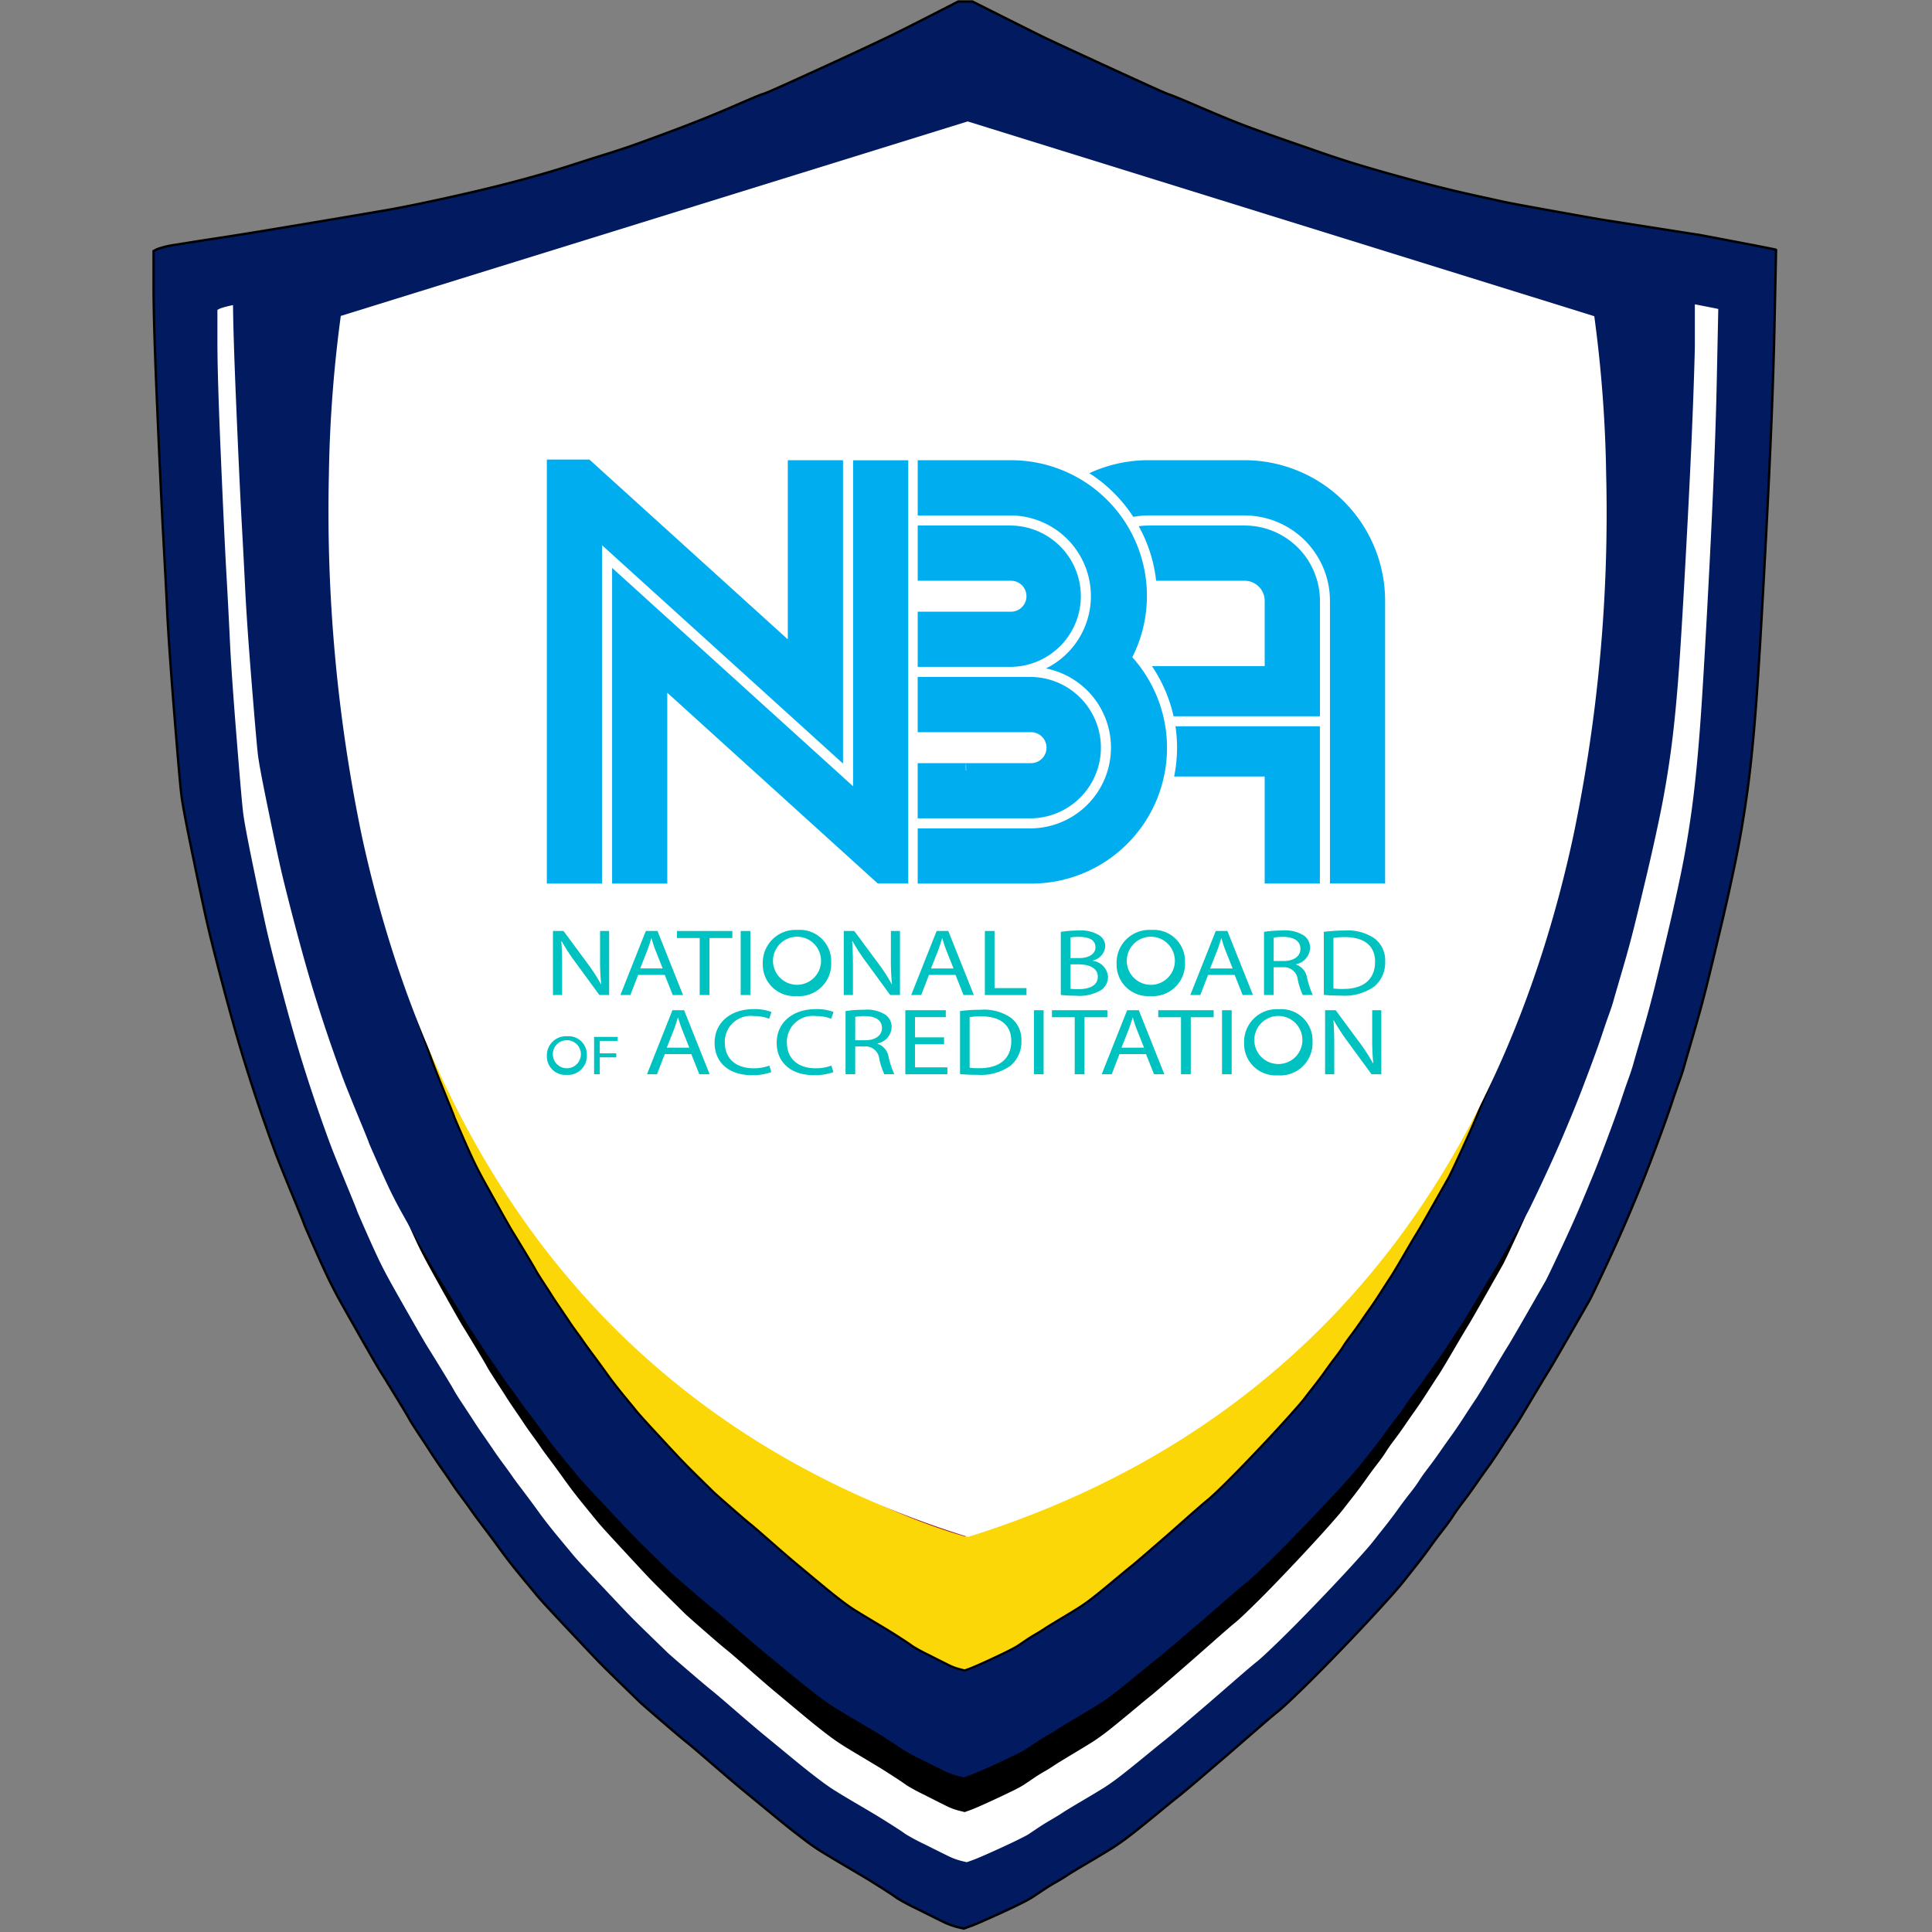
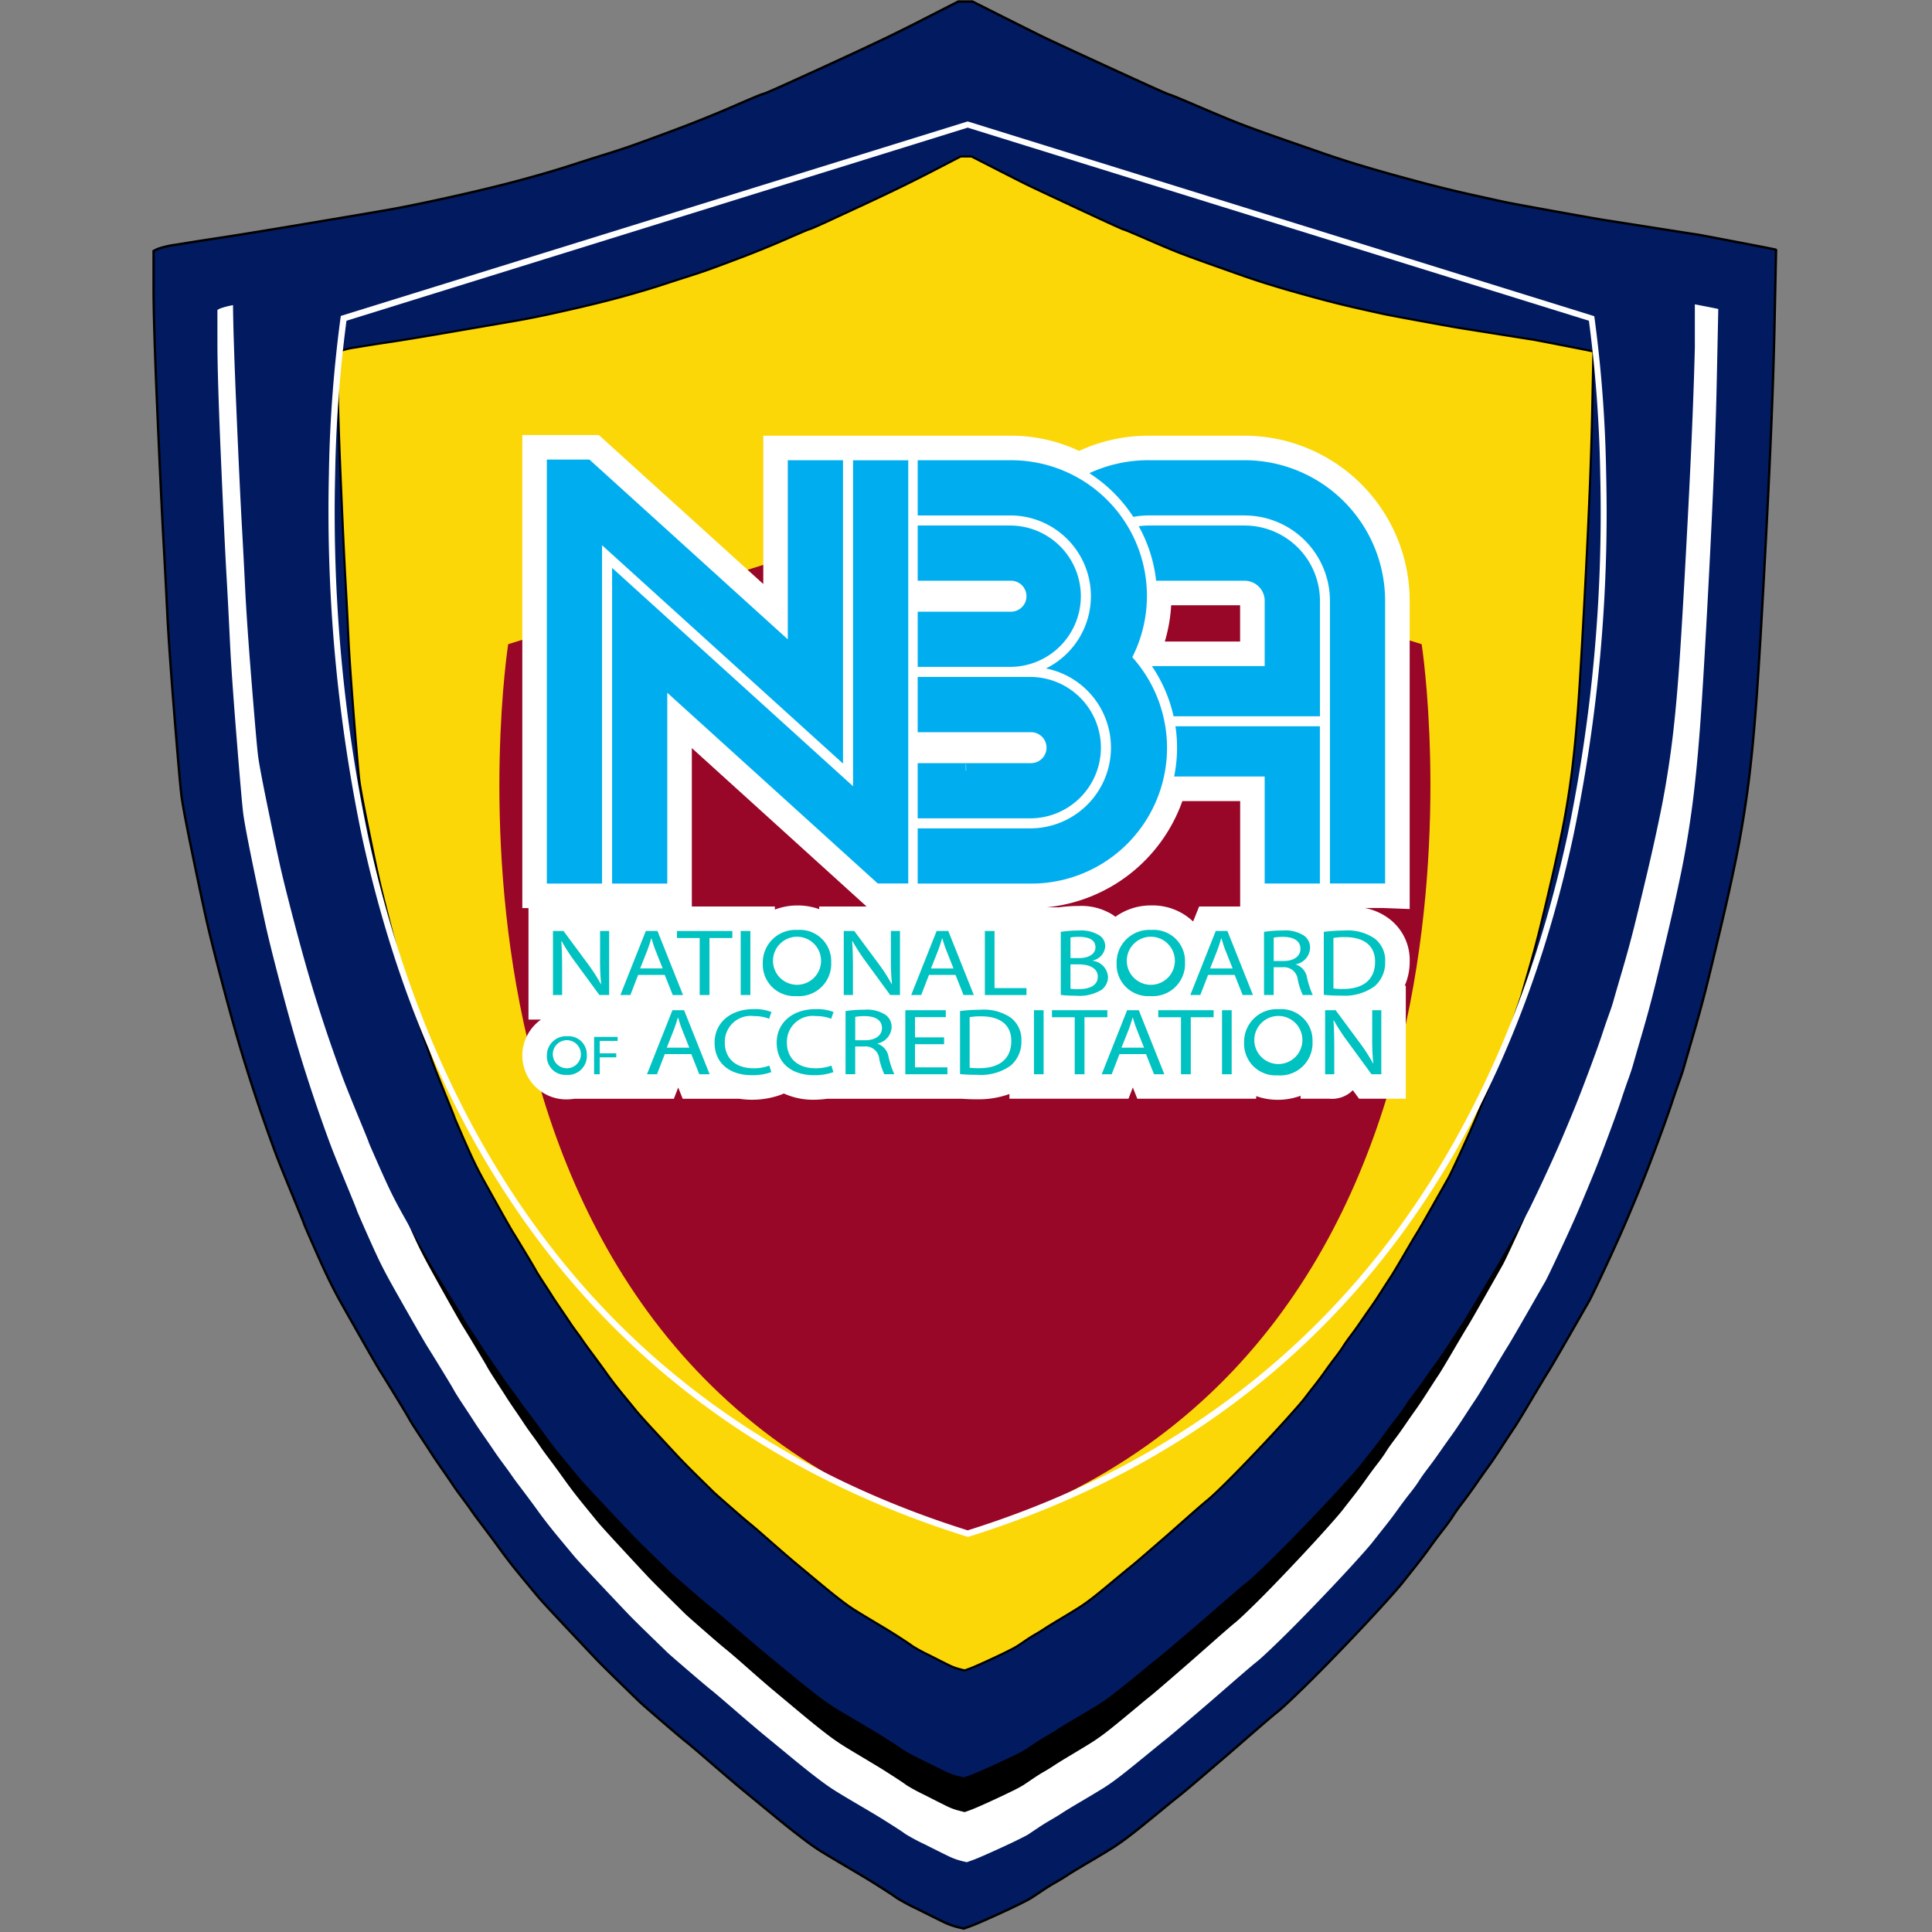
<svg xmlns="http://www.w3.org/2000/svg" xmlns:xlink="http://www.w3.org/1999/xlink" width="180" height="180" viewBox="0 0 180 180">
  <rect x="0" y="0" width="180" height="180" fill="#808080" stroke="none" />
  <defs>
    <clipPath id="clip-path">
      <rect id="Rectangle_391" data-name="Rectangle 391" width="180" height="180" transform="translate(98 4942)" fill="#fff" />
    </clipPath>
    <clipPath id="clip-path-2">
      <path id="Path_268" data-name="Path 268" d="M44.626,30.409h151.6v180H44.626Zm0,0" fill="#021a60" />
    </clipPath>
    <clipPath id="clip-path-3">
      <path id="Path_274" data-name="Path 274" d="M52.134,34.043h136.2V196.236H52.134Zm0,0" fill="#021a60" />
    </clipPath>
    <clipPath id="clip-path-4">
      <path id="Path_278" data-name="Path 278" d="M76.364,77.005h87.914v96.715H76.364Zm0,0" />
    </clipPath>
    <clipPath id="clip-path-5">
-       <path id="Path_280" data-name="Path 280" d="M76.364,76.983h87.914v96.738H76.364Zm0,0" />
-     </clipPath>
+       </clipPath>
    <clipPath id="clip-path-6">
      <path id="Path_283" data-name="Path 283" d="M60.962,41.721H180.321V173.593H60.962Zm0,0" />
    </clipPath>
    <linearGradient id="linear-gradient" x1="-39.532" y1="-24.74" x2="-38.532" y2="-24.74" gradientUnits="objectBoundingBox">
      <stop offset="0" stop-color="#00c2c0" />
      <stop offset="1" stop-color="#00aeef" />
    </linearGradient>
    <linearGradient id="linear-gradient-2" x1="-39.529" y1="-24.698" x2="-38.529" y2="-24.698" xlink:href="#linear-gradient" />
    <linearGradient id="linear-gradient-3" x1="-64.618" y1="-55.514" x2="-63.618" y2="-55.514" xlink:href="#linear-gradient" />
    <linearGradient id="linear-gradient-4" x1="-80.328" y1="-67.472" x2="-79.328" y2="-67.472" xlink:href="#linear-gradient" />
    <linearGradient id="linear-gradient-5" x1="-39.576" y1="-24.74" x2="-38.576" y2="-24.74" xlink:href="#linear-gradient" />
    <linearGradient id="linear-gradient-6" x1="-71.761" y1="-75.073" x2="-70.761" y2="-75.073" xlink:href="#linear-gradient" />
    <linearGradient id="linear-gradient-7" x1="-63.895" y1="-75.073" x2="-62.895" y2="-75.073" xlink:href="#linear-gradient" />
    <linearGradient id="linear-gradient-8" x1="-46.957" y1="-24.739" x2="-45.957" y2="-24.739" xlink:href="#linear-gradient" />
  </defs>
  <g id="nba-icon" transform="translate(-142 -4804)">
    <g id="Group_5682" data-name="Group 5682" transform="translate(44 -138)" clip-path="url(#clip-path)">
      <g id="Group_5681" data-name="Group 5681">
        <g id="Black_Red_Modern_Football_Logo" data-name="Black Red Modern Football Logo" transform="translate(67.571 4911.592)">
          <path id="Path_265" data-name="Path 265" d="M86.822,13.043h.612l2.637,1.324q2.639,1.327,3.484,1.74t5.77,2.675q4.922,2.264,5.086,2.286t2.615,1.073q2.448,1.053,3.768,1.554t3.812,1.374q2.5.869,3.156,1.1t1.65.549q.988.32,2.541.777t3.955,1.1q2.4.639,4.663,1.143c1.506.336,2.482.549,2.92.642s1.838.348,4.191.777,3.831.684,4.427.777,2.058.318,4.379.684,3.5.549,3.532.549,1.162.213,3.392.642,3.351.647,3.366.662l.025.022-.143,6.813q-.138,6.813-.7,17.6t-.895,15.09q-.331,4.3-.754,7.359t-.99,5.808q-.565,2.741-1.224,5.532t-1.178,4.891q-.515,2.106-1.223,4.527t-.847,2.925q-.143.5-.424,1.281c-.191.519-.408,1.158-.66,1.92s-.643,1.86-1.178,3.291-.973,2.576-1.318,3.429-.769,1.875-1.271,3.066-1.148,2.619-1.932,4.3-1.256,2.652-1.412,2.928-.73,1.271-1.72,2.992-1.584,2.745-1.789,3.064-.689,1.127-1.459,2.424-1.273,2.119-1.506,2.469-.6.9-1.086,1.648-.877,1.326-1.176,1.737-.644.9-1.038,1.464-.766,1.08-1.127,1.553-.644.868-.85,1.189-.5.732-.895,1.233-.767,1.008-1.128,1.509-.754,1.023-1.178,1.557-.785.99-1.083,1.371-.935,1.105-1.908,2.171-2.12,2.285-3.439,3.656-2.479,2.548-3.484,3.523-1.672,1.592-2,1.852-1.1.913-2.308,1.966-1.945,1.692-2.214,1.92-.925.791-1.978,1.692-1.742,1.48-2.073,1.738-.7.564-1.131.914-1.01.83-1.765,1.439-1.326,1.06-1.72,1.349-.77.549-1.131.776-1.02.627-1.978,1.191-1.584.945-1.883,1.143-.637.4-1.013.617-.77.457-1.178.732-.707.471-.895.594a13.643,13.643,0,0,1-1.223.639q-.944.459-2.261,1.054t-1.837.776l-.516.183-.567-.137a6.156,6.156,0,0,1-1.223-.457q-.662-.319-2.213-1.1a17.637,17.637,0,0,1-1.79-.96q-.237-.184-1.2-.8t-1.461-.916q-.492-.3-1.93-1.143t-1.978-1.188c-.361-.232-.737-.49-1.131-.777s-.84-.634-1.341-1.031-1.171-.937-2-1.621-1.554-1.281-2.166-1.785-1.506-1.263-2.685-2.287-1.93-1.66-2.261-1.92-1.05-.867-2.166-1.828-1.735-1.5-1.86-1.624l-1.672-1.622q-1.482-1.441-2.073-2.058t-2.589-2.744q-2-2.124-2.4-2.6c-.268-.321-.659-.791-1.178-1.418s-.925-1.128-1.223-1.509-.6-.777-.895-1.188-.612-.838-.942-1.281-.627-.838-.895-1.189-.494-.662-.682-.937-.449-.631-.777-1.072-.612-.84-.847-1.191-.551-.807-.942-1.371-.692-1.005-.895-1.326-.534-.822-.99-1.509-.752-1.158-.895-1.416-.534-.914-1.176-1.965-1.068-1.74-1.271-2.058-.714-1.2-1.532-2.629-1.429-2.515-1.837-3.246-.769-1.419-1.083-2.058-.752-1.6-1.318-2.88-.847-1.935-.847-1.965-.283-.732-.847-2.1-1.005-2.454-1.319-3.249-.754-1.995-1.318-3.612-1.131-3.336-1.7-5.166-1.193-4.053-1.882-6.675S21.5,93.191,21.22,91.913s-.674-3.141-1.176-5.58-.8-4.038-.895-4.8-.3-3.093-.612-7-.519-6.843-.614-8.824-.2-4.083-.328-6.309-.3-5.868-.519-10.926-.328-8.643-.328-10.746V34.578l.306-.16a7.654,7.654,0,0,1,1.672-.389q1.365-.229,3.767-.594t7.3-1.191q4.9-.823,7.016-1.188t5.6-1.143q3.485-.778,6.026-1.464t4.382-1.278q1.835-.594,2.873-.915t1.978-.642q.94-.32,3.767-1.371t5.3-2.126q2.474-1.075,2.637-1.1t2.379-1.028q2.215-1.008,4-1.83t3.532-1.644q1.741-.823,4.331-2.151l2.592-1.326h.612Zm0,0" transform="translate(33.758 23.895)" fill="#fff" stroke="#000" stroke-width="0.22" fill-rule="evenodd" />
          <path id="Path_266" data-name="Path 266" d="M84.451,14.595h.612L87.7,15.921q2.64,1.327,3.487,1.737t5.768,2.675q4.922,2.264,5.086,2.286t2.614,1.075q2.448,1.053,3.768,1.554t3.813,1.371l3.156,1.1q.662.229,1.649.549t2.542.777q1.556.459,3.955,1.1t4.663,1.143q2.262.5,2.92.639t4.191.777q3.535.639,4.427.777t4.379.687q3.486.549,3.532.549t3.391.639q3.343.639,3.367.664l.025.022-.143,6.813q-.14,6.809-.7,17.6t-.895,15.088q-.331,4.3-.754,7.362t-.988,5.805q-.568,2.745-1.226,5.532t-1.178,4.893q-.515,2.1-1.223,4.527t-.847,2.925q-.143.5-.424,1.281t-.66,1.92q-.375,1.144-1.178,3.292t-1.318,3.429q-.519,1.281-1.271,3.063t-1.933,4.3q-1.176,2.516-1.411,2.925t-1.72,3q-1.48,2.583-1.789,3.064t-1.459,2.424q-1.154,1.943-1.507,2.469t-1.082,1.644q-.733,1.121-1.178,1.738c-.3.413-.644.9-1.035,1.463s-.771,1.083-1.131,1.554-.644.869-.847,1.191-.5.729-.895,1.233-.769,1.006-1.131,1.509-.755,1.02-1.179,1.554-.784.99-1.082,1.371-.935,1.105-1.908,2.173-2.117,2.285-3.437,3.656-2.481,2.544-3.486,3.523-1.672,1.592-2,1.85-1.1.914-2.309,1.967-1.945,1.69-2.213,1.921l-1.978,1.692q-1.575,1.347-2.073,1.738t-1.128.912c-.426.35-1.013.832-1.767,1.441s-1.326,1.06-1.72,1.348-.769.549-1.13.777-1.02.625-1.978,1.189-1.584.945-1.882,1.143-.637.406-1.013.619-.77.457-1.178.729-.707.474-.895.6-.6.334-1.223.639-1.381.654-2.261,1.05-1.491.656-1.837.779l-.516.183-.567-.138a6.042,6.042,0,0,1-1.223-.459q-.662-.319-2.213-1.094a18.172,18.172,0,0,1-1.79-.96c-.158-.123-.556-.389-1.2-.8s-1.131-.715-1.461-.912-.973-.578-1.93-1.143-1.617-.96-1.978-1.191-.737-.486-1.131-.777-.84-.631-1.341-1.027-1.171-.937-2-1.625l-2.166-1.782q-.917-.756-2.685-2.287t-2.261-1.92c-.328-.258-1.05-.87-2.166-1.83s-1.735-1.5-1.86-1.622-.682-.664-1.672-1.624-1.679-1.644-2.07-2.058-1.256-1.324-2.592-2.742-2.133-2.287-2.4-2.607l-1.178-1.416q-.775-.937-1.223-1.509t-.895-1.189c-.3-.411-.612-.84-.942-1.28s-.627-.838-.895-1.189-.494-.664-.682-.937-.449-.631-.777-1.076-.612-.836-.847-1.188-.549-.807-.943-1.371-.692-1.008-.895-1.326-.534-.822-.99-1.509-.752-1.158-.892-1.418-.534-.912-1.178-1.966-1.068-1.737-1.271-2.057-.715-1.2-1.532-2.627-1.429-2.517-1.837-3.249-.77-1.416-1.083-2.055-.752-1.6-1.319-2.88-.847-1.937-.847-1.968-.283-.732-.847-2.1-1.005-2.453-1.319-3.246-.754-2-1.318-3.611-1.131-3.337-1.7-5.167S21,101.94,20.311,99.318s-1.178-4.572-1.459-5.853-.677-3.138-1.178-5.577-.8-4.038-.895-4.8-.3-3.093-.612-7-.519-6.843-.614-8.824-.2-4.086-.328-6.309-.3-5.868-.519-10.929-.328-8.641-.328-10.744V36.129l.306-.16a7.863,7.863,0,0,1,1.672-.389q1.365-.226,3.768-.594t7.3-1.188q4.9-.823,7.016-1.188t5.6-1.143q3.486-.778,6.029-1.464t4.379-1.281q1.835-.594,2.873-.913t1.978-.642q.94-.32,3.768-1.371t5.3-2.126Q66.839,22.6,67,22.573t2.379-1.028q2.215-1.008,4-1.83t3.532-1.647q1.745-.823,4.334-2.148l2.589-1.326Zm0,0" transform="translate(33.758 23.895)" fill="#fff" stroke="#000" stroke-width="0.22" fill-rule="evenodd" />
          <g id="Group_5676" data-name="Group 5676" clip-path="url(#clip-path-2)">
            <path id="Path_267" data-name="Path 267" d="M86.612,6.654h.659l2.848,1.431q2.846,1.429,3.76,1.875t6.227,2.888q5.313,2.44,5.49,2.467t2.822,1.161q2.643,1.135,4.066,1.677t4.115,1.481q2.7.936,3.407,1.183c.473.165,1.068.363,1.779.594s1.625.509,2.745.837,2.539.724,4.268,1.186,3.4.872,5.031,1.233,2.677.592,3.152.692,1.982.379,4.525.837,4.133.742,4.777.84,2.221.346,4.728.74,3.777.594,3.812.594,1.254.231,3.66.689,3.617.7,3.635.717l.025.025-.153,7.352q-.155,7.355-.762,19t-.968,16.286q-.352,4.64-.812,7.946t-1.067,6.267q-.609,2.963-1.322,5.971T155.788,97.9q-.56,2.271-1.321,4.885t-.915,3.158c-.1.361-.256.822-.458,1.381s-.439,1.251-.712,2.073-.695,2.008-1.271,3.555-1.051,2.779-1.422,3.7-.829,2.025-1.373,3.306-1.236,2.83-2.083,4.64-1.356,2.863-1.524,3.158l-1.857,3.234q-1.6,2.786-1.93,3.306t-1.577,2.615q-1.245,2.1-1.627,2.664t-1.168,1.777q-.785,1.212-1.271,1.875t-1.117,1.58q-.636.914-1.221,1.68t-.915,1.283c-.217.344-.541.79-.965,1.332s-.83,1.086-1.218,1.629-.814,1.1-1.27,1.677-.847,1.07-1.171,1.481-1.008,1.193-2.058,2.344-2.288,2.47-3.709,3.948-2.677,2.748-3.763,3.8-1.8,1.719-2.16,2-1.186.986-2.49,2.121-2.1,1.828-2.389,2.074-1,.854-2.136,1.827-1.88,1.595-2.236,1.875-.762.607-1.221.986-1.093.9-1.905,1.557-1.431,1.143-1.855,1.453-.83.595-1.221.84-1.1.675-2.133,1.283-1.712,1.021-2.035,1.234-.684.436-1.093.666-.83.494-1.268.79-.765.508-.968.641-.644.361-1.321.693-1.491.707-2.439,1.133-1.609.709-1.983.84l-.559.2-.609-.148a6.726,6.726,0,0,1-1.324-.493q-.711-.347-2.389-1.187a19.484,19.484,0,0,1-1.93-1.035c-.17-.133-.6-.418-1.3-.865s-1.221-.772-1.577-.985-1.05-.627-2.083-1.236-1.745-1.035-2.136-1.281-.8-.526-1.221-.84-.9-.684-1.446-1.11-1.263-1.013-2.161-1.752-1.677-1.382-2.339-1.925-1.627-1.367-2.9-2.467-2.083-1.795-2.439-2.074-1.136-.937-2.339-1.975S56.4,165.2,56.266,165.07s-.737-.715-1.8-1.753-1.812-1.774-2.236-2.221-1.356-1.431-2.795-2.961-2.3-2.467-2.592-2.812-.712-.854-1.271-1.529-1-1.217-1.321-1.629-.644-.84-.968-1.283-.659-.906-1.015-1.381-.679-.906-.965-1.284-.534-.717-.737-1.012-.484-.682-.84-1.158-.662-.9-.915-1.283-.594-.873-1.018-1.482-.744-1.086-.965-1.431-.577-.887-1.068-1.629-.812-1.248-.965-1.529-.577-.988-1.271-2.121-1.151-1.877-1.371-2.221-.772-1.293-1.652-2.838-1.542-2.715-1.983-3.5-.83-1.532-1.168-2.222-.815-1.727-1.424-3.111-.915-2.088-.915-2.12-.306-.79-.915-2.271-1.085-2.648-1.424-3.5-.812-2.153-1.424-3.9-1.218-3.6-1.83-5.577-1.286-4.377-2.033-7.2-1.271-4.936-1.574-6.317-.729-3.389-1.271-6.021-.865-4.359-.968-5.184-.321-3.339-.659-7.55-.559-7.385-.662-9.525-.221-4.407-.356-6.811-.321-6.332-.559-11.794-.356-9.327-.356-11.6V29.9l.331-.173a8.271,8.271,0,0,1,1.8-.419q1.474-.248,4.066-.642t7.878-1.283q5.287-.887,7.573-1.283t6.049-1.233q3.764-.838,6.507-1.579T49.914,21.9q1.981-.639,3.1-.985t2.133-.692q1.019-.346,4.066-1.481t5.72-2.294q2.666-1.162,2.845-1.186t2.567-1.11q2.388-1.083,4.321-1.973t3.81-1.777q1.884-.887,4.677-2.319L85.95,6.654Zm0,0" transform="translate(33.758 23.895)" fill="#021a60" stroke="#000" stroke-width="0.22" fill-rule="evenodd" />
          </g>
          <path id="Path_269" data-name="Path 269" d="M86.89,13.783H87.5l2.637,1.326q2.64,1.327,3.487,1.737t5.768,2.675q4.922,2.264,5.086,2.286t2.614,1.075q2.448,1.053,3.767,1.554t3.816,1.371l3.154,1.1q.662.229,1.649.549t2.542.777q1.556.459,3.957,1.1t4.661,1.143q2.262.5,2.92.639t4.191.777q3.534.639,4.427.777t4.379.687q3.486.549,3.535.549t3.389.639q3.343.639,3.367.664l.025.023-.143,6.813q-.14,6.809-.7,17.6t-.895,15.088q-.331,4.3-.755,7.362t-.987,5.805q-.568,2.745-1.226,5.532t-1.178,4.893q-.515,2.1-1.224,4.527t-.846,2.925q-.143.5-.424,1.281c-.189.516-.409,1.158-.66,1.92s-.644,1.86-1.178,3.291-.973,2.576-1.318,3.429-.77,1.875-1.271,3.063-1.146,2.622-1.933,4.3-1.252,2.651-1.411,2.924-.73,1.273-1.72,3-1.584,2.742-1.789,3.064-.689,1.127-1.459,2.424-1.271,2.119-1.507,2.469-.6.9-1.082,1.644-.88,1.326-1.178,1.738-.644.9-1.036,1.463-.77,1.083-1.13,1.554-.644.869-.847,1.191-.5.729-.9,1.233-.77,1.006-1.13,1.509-.755,1.02-1.179,1.554-.784.99-1.082,1.371-.935,1.105-1.908,2.173-2.119,2.285-3.437,3.656-2.481,2.544-3.486,3.519-1.672,1.595-2,1.853-1.1.915-2.308,1.965-1.946,1.693-2.214,1.923-.925.791-1.978,1.689-1.742,1.479-2.073,1.74-.7.563-1.128.912-1.013.832-1.767,1.441-1.326,1.058-1.72,1.348-.767.55-1.131.777-1.02.625-1.978,1.189-1.584.945-1.882,1.143-.637.4-1.013.619-.769.457-1.178.73-.707.473-.895.6-.6.334-1.223.639-1.381.654-2.261,1.05-1.491.656-1.837.777l-.516.183-.567-.136a6.236,6.236,0,0,1-1.223-.458q-.662-.321-2.213-1.1a18.517,18.517,0,0,1-1.79-.96c-.158-.123-.556-.391-1.2-.8s-1.131-.714-1.461-.912-.973-.582-1.93-1.143-1.617-.963-1.978-1.191-.737-.486-1.13-.777-.84-.631-1.341-1.027-1.171-.937-2-1.625l-2.166-1.782q-.917-.756-2.685-2.287T62.8,164q-.492-.392-2.166-1.83t-1.86-1.622q-.188-.183-1.672-1.623t-2.071-2.058q-.59-.617-2.592-2.742t-2.4-2.607c-.266-.318-.659-.793-1.178-1.416s-.925-1.128-1.223-1.509-.6-.777-.895-1.188-.612-.84-.942-1.281-.627-.838-.895-1.189-.494-.664-.682-.937-.449-.631-.777-1.075-.612-.838-.847-1.189-.549-.807-.942-1.371-.692-1.008-.895-1.326-.534-.824-.988-1.509-.755-1.158-.895-1.418-.534-.912-1.178-1.965-1.068-1.738-1.271-2.058-.714-1.2-1.532-2.63-1.429-2.514-1.837-3.246-.77-1.416-1.083-2.055-.752-1.6-1.319-2.883-.847-1.935-.847-1.966-.283-.731-.847-2.1-1.005-2.453-1.318-3.246-.754-1.995-1.318-3.611-1.131-3.337-1.695-5.167-1.193-4.053-1.885-6.675-1.178-4.572-1.459-5.853-.677-3.138-1.178-5.577-.8-4.038-.895-4.8-.3-3.1-.612-7-.519-6.843-.614-8.823-.2-4.086-.328-6.309-.3-5.868-.519-10.929-.328-8.641-.328-10.744V35.317l.306-.16a7.866,7.866,0,0,1,1.672-.388q1.365-.229,3.768-.594t7.3-1.188q4.9-.823,7.016-1.188t5.6-1.143q3.486-.778,6.029-1.464T52.89,27.91q1.835-.594,2.873-.915t1.978-.639q.94-.32,3.768-1.371t5.3-2.126q2.474-1.075,2.64-1.1c.108-.015.9-.359,2.376-1.028s2.81-1.281,4-1.83,2.371-1.1,3.532-1.647,2.607-1.263,4.334-2.148l2.589-1.326Zm0,0" transform="translate(33.758 23.895)" fill="#fff" stroke="#021a60" stroke-width="0.22" fill-rule="evenodd" />
          <path id="Path_270" data-name="Path 270" d="M86.682,18.661h.569L89.7,19.909q2.444,1.248,3.231,1.637t5.349,2.517q4.565,2.132,4.718,2.153t2.424,1.01q2.271.989,3.494,1.464t3.537,1.291q2.317.816,2.928,1.033c.406.143.918.316,1.529.516s1.4.444,2.357.732,2.186.632,3.67,1.033,2.925.76,4.324,1.075,2.3.516,2.707.6,1.7.328,3.888.729,3.552.647,4.105.732l4.062.647q3.234.515,3.276.516t3.146.6c2.066.4,3.109.612,3.121.624l.023.023-.131,6.412q-.132,6.415-.656,16.572t-.83,14.2q-.3,4.046-.7,6.929t-.918,5.467q-.525,2.583-1.135,5.206t-1.093,4.6q-.481,1.982-1.135,4.261t-.787,2.755c-.086.316-.218.717-.391,1.206s-.379,1.09-.613,1.807-.6,1.75-1.092,3.1-.9,2.427-1.224,3.228-.711,1.765-1.178,2.886-1.063,2.467-1.793,4.045-1.162,2.494-1.308,2.753-.676,1.2-1.594,2.82-1.471,2.582-1.66,2.883-.641,1.063-1.356,2.283-1.178,1.992-1.4,2.324-.554.844-1.006,1.549-.814,1.248-1.09,1.634-.6.847-.963,1.379-.711,1.018-1.047,1.461-.6.82-.787,1.121-.464.689-.83,1.16-.712.947-1.048,1.422-.7.963-1.09,1.464-.73.932-1.006,1.291-.867,1.04-1.77,2.045-1.965,2.15-3.189,3.441-2.3,2.4-3.231,3.314-1.552,1.5-1.857,1.744-1.018.861-2.139,1.851-1.807,1.592-2.053,1.807-.86.748-1.835,1.592-1.617,1.394-1.923,1.637-.654.531-1.048.861-.94.782-1.637,1.356-1.231,1-1.594,1.271-.714.516-1.05.732-.945.586-1.832,1.117-1.471.89-1.747,1.076-.589.381-.94.581-.712.431-1.09.689-.657.445-.832.56a12.484,12.484,0,0,1-1.135.6c-.582.288-1.281.616-2.1.99s-1.384.616-1.7.731l-.481.173-.524-.131a5.551,5.551,0,0,1-1.135-.428q-.613-.3-2.053-1.035a16.483,16.483,0,0,1-1.66-.9q-.218-.173-1.113-.755c-.6-.385-1.05-.674-1.356-.86s-.9-.544-1.79-1.076-1.5-.9-1.835-1.12-.684-.459-1.048-.732-.779-.594-1.246-.968-1.083-.881-1.855-1.526-1.441-1.206-2.01-1.679-1.4-1.191-2.489-2.154-1.79-1.561-2.1-1.807-.975-.818-2.008-1.72-1.609-1.414-1.727-1.529-.632-.623-1.549-1.529-1.559-1.549-1.923-1.935-1.166-1.248-2.4-2.582-1.98-2.153-2.228-2.453-.612-.748-1.09-1.334-.86-1.063-1.136-1.422-.554-.732-.832-1.117-.567-.79-.872-1.206-.582-.789-.83-1.117-.459-.625-.634-.883-.414-.6-.719-1.013-.569-.789-.787-1.117-.509-.762-.872-1.291-.642-.947-.83-1.248-.5-.775-.917-1.422-.7-1.09-.83-1.334-.5-.862-1.093-1.852-.99-1.634-1.178-1.935-.664-1.128-1.421-2.476-1.324-2.367-1.7-3.056-.714-1.334-1.005-1.935-.7-1.506-1.223-2.712-.785-1.822-.785-1.85-.263-.689-.787-1.98-.933-2.311-1.223-3.056-.7-1.879-1.223-3.4-1.048-3.141-1.572-4.863-1.105-3.815-1.747-6.284-1.093-4.3-1.354-5.507-.627-2.955-1.093-5.252-.742-3.8-.83-4.519-.276-2.913-.567-6.585-.481-6.442-.569-8.307S22.6,64.4,22.479,62.3,22.2,56.779,22,52.017s-.306-8.134-.306-10.114v-2.97l.283-.15a7.224,7.224,0,0,1,1.549-.366q1.267-.214,3.494-.559t6.771-1.118q4.542-.775,6.507-1.12t5.2-1.075q3.23-.733,5.59-1.376t4.061-1.206q1.7-.56,2.665-.862t1.835-.6q.872-.3,3.494-1.291t4.913-2q2.294-1.011,2.447-1.033t2.206-.97q2.053-.948,3.712-1.722t3.274-1.549q1.617-.775,4.018-2.023l2.4-1.248Zm0,0" transform="translate(33.758 23.895)" stroke="#000" stroke-width="0.22" fill-rule="evenodd" />
          <path id="Path_271" data-name="Path 271" d="M78.209,11.747h.551l2.376,1.2q2.376,1.192,3.138,1.564t5.2,2.409q4.433,2.042,4.582,2.06t2.354.968q2.207.947,3.394,1.4t3.437,1.236l2.843.988c.4.138.89.3,1.483.494s1.359.426,2.291.7,2.121.6,3.565.99,2.843.727,4.2,1.03,2.234.494,2.629.577,1.655.316,3.778.7,3.449.617,3.985.7,1.853.288,3.946.619,3.153.494,3.18.494,1.048.193,3.056.576,3.018.584,3.033.6l.02.02-.125,6.139q-.129,6.136-.637,15.855t-.808,13.591q-.3,3.873-.676,6.633t-.893,5.229q-.507,2.474-1.1,4.983t-1.06,4.409q-.467,1.891-1.1,4.076t-.764,2.637c-.082.3-.211.687-.381,1.153s-.369,1.043-.594,1.73-.579,1.674-1.06,2.966-.878,2.318-1.189,3.088-.692,1.689-1.145,2.76-1.033,2.361-1.74,3.87-1.13,2.389-1.271,2.637-.66,1.145-1.549,2.7-1.429,2.472-1.612,2.76-.621,1.016-1.315,2.183-1.146,1.907-1.357,2.224-.539.81-.975,1.484-.792,1.193-1.063,1.563-.578.81-.932,1.319-.692.975-1.017,1.4-.579.782-.764,1.07-.452.66-.8,1.11-.694.908-1.017,1.362-.679.92-1.061,1.4-.706.893-.977,1.236-.839,1-1.718,1.958-1.909,2.058-3.095,3.294-2.237,2.294-3.141,3.171-1.506,1.436-1.8,1.669-.99.823-2.077,1.77-1.755,1.524-2,1.729-.835.715-1.782,1.524-1.569,1.332-1.865,1.567-.637.506-1.018.822-.912.75-1.592,1.3-1.2.953-1.549,1.213-.692.5-1.018.7-.92.562-1.782,1.071-1.426.852-1.7,1.03-.572.363-.91.556-.694.411-1.063.657-.634.426-.8.537a12.147,12.147,0,0,1-1.1.576q-.85.414-2.035.947t-1.654.7l-.469.165-.509-.123a5.546,5.546,0,0,1-1.1-.414c-.4-.19-1.06-.521-1.993-.987a15.974,15.974,0,0,1-1.612-.865c-.143-.111-.5-.351-1.083-.722s-1.018-.645-1.313-.823-.877-.521-1.74-1.029-1.456-.865-1.782-1.071-.664-.439-1.018-.7-.757-.572-1.211-.928-1.053-.844-1.8-1.461-1.4-1.153-1.95-1.607-1.359-1.14-2.419-2.061-1.74-1.5-2.035-1.729-.947-.782-1.953-1.646-1.562-1.352-1.674-1.461-.617-.6-1.506-1.464-1.514-1.481-1.867-1.852-1.131-1.194-2.331-2.472-1.925-2.058-2.166-2.346-.592-.714-1.06-1.278-.832-1.016-1.1-1.359-.536-.7-.8-1.071-.551-.754-.85-1.153-.564-.754-.8-1.07-.446-.6-.617-.845-.4-.569-.7-.967-.551-.757-.762-1.073-.5-.727-.85-1.233-.622-.908-.8-1.2-.481-.742-.892-1.359-.679-1.042-.8-1.276-.481-.825-1.06-1.772-.963-1.564-1.146-1.853-.644-1.078-1.379-2.368-1.288-2.266-1.654-2.926-.694-1.276-.978-1.852-.677-1.442-1.186-2.595-.765-1.744-.765-1.772-.256-.66-.765-1.895-.9-2.209-1.188-2.923-.677-1.8-1.186-3.254-1.02-3.008-1.529-4.655-1.073-3.652-1.7-6.013-1.06-4.118-1.314-5.271-.609-2.828-1.06-5.023-.722-3.64-.807-4.326-.268-2.785-.551-6.3-.466-6.166-.551-7.951-.183-3.677-.3-5.683-.271-5.286-.469-9.844-.3-7.783-.3-9.678V31.146L15.362,31a6.883,6.883,0,0,1,1.506-.351q1.23-.207,3.394-.536t6.575-1.07q4.41-.741,6.319-1.07t5.048-1.03q3.14-.7,5.432-1.318t3.943-1.153q1.654-.534,2.589-.822t1.782-.577q.846-.29,3.392-1.236t4.773-1.915q2.23-.97,2.376-.99c.1-.013.812-.321,2.143-.925s2.529-1.153,3.6-1.649,2.136-.988,3.181-1.481,2.349-1.14,3.9-1.935l2.334-1.2Zm0,0" transform="translate(42.344 28.177)" fill="#980628" stroke="#000" stroke-width="0.198" fill-rule="evenodd" />
          <path id="Path_272" data-name="Path 272" d="M76.073,13.149h.551L79,14.342q2.376,1.2,3.138,1.564t5.2,2.411q4.433,2.038,4.582,2.058c.1.015.885.336,2.354.968s2.6,1.1,3.394,1.4,1.938.714,3.437,1.236l2.843.988q.593.207,1.483.494t2.291.7q1.4.41,3.565.988t4.2,1.03q2.038.451,2.63.576t3.774.7q3.186.575,3.989.7t3.945.619q3.139.493,3.181.494t3.055.576q3.011.575,3.033.6l.02.023-.125,6.136q-.128,6.136-.637,15.855t-.807,13.594q-.3,3.869-.679,6.63t-.89,5.231q-.509,2.47-1.1,4.983t-1.06,4.407q-.466,1.895-1.1,4.076t-.765,2.637c-.082.3-.211.687-.381,1.153s-.369,1.043-.594,1.729-.578,1.675-1.06,2.965-.877,2.321-1.189,3.088-.691,1.69-1.145,2.76-1.033,2.361-1.739,3.873-1.131,2.389-1.272,2.634l-1.548,2.7q-1.335,2.327-1.612,2.76c-.183.288-.622,1.017-1.316,2.183s-1.146,1.907-1.357,2.223-.539.81-.977,1.484-.79,1.194-1.061,1.564-.578.81-.932,1.318-.691.976-1.017,1.4-.579.781-.764,1.07-.451.66-.8,1.113-.694.9-1.017,1.358-.679.921-1.06,1.4-.707.893-.978,1.236-.839.995-1.718,1.958-1.909,2.058-3.1,3.294-2.234,2.293-3.138,3.17-1.506,1.437-1.8,1.67-.991.822-2.078,1.769-1.755,1.525-2,1.73-.835.714-1.782,1.524-1.569,1.334-1.865,1.566-.637.506-1.018.823-.912.75-1.592,1.3-1.2.955-1.549,1.215-.692.494-1.018.7-.92.562-1.782,1.07-1.429.852-1.7,1.03-.572.364-.912.557-.692.411-1.06.66-.634.423-.8.533-.539.3-1.1.577-1.246.591-2.038.947-1.341.591-1.654.7l-.466.165-.509-.123a5.646,5.646,0,0,1-1.1-.411q-.594-.289-1.993-.99a15.474,15.474,0,0,1-1.612-.865c-.143-.11-.5-.348-1.083-.719s-1.018-.647-1.314-.825-.877-.521-1.74-1.03-1.456-.865-1.782-1.07-.664-.439-1.018-.7-.757-.572-1.211-.928-1.053-.844-1.8-1.461-1.4-1.153-1.95-1.606-1.359-1.141-2.419-2.061-1.74-1.5-2.035-1.729-.948-.782-1.953-1.647-1.562-1.351-1.674-1.461-.617-.6-1.506-1.461-1.514-1.484-1.867-1.855-1.131-1.193-2.331-2.471-1.925-2.058-2.166-2.346-.592-.714-1.06-1.276-.832-1.018-1.1-1.362-.536-.7-.8-1.07-.551-.754-.85-1.153-.564-.754-.8-1.071-.446-.6-.617-.844-.4-.57-.7-.968-.551-.754-.762-1.07-.5-.73-.85-1.236-.622-.908-.8-1.2-.481-.74-.892-1.359-.679-1.043-.8-1.276-.481-.825-1.06-1.773-.963-1.563-1.146-1.852-.644-1.078-1.379-2.369-1.288-2.265-1.654-2.925-.694-1.276-.978-1.852-.677-1.442-1.188-2.595-.762-1.744-.762-1.772-.256-.658-.764-1.893-.9-2.211-1.188-2.926-.677-1.8-1.186-3.253-1.02-3.006-1.529-4.655-1.073-3.652-1.7-6.013-1.06-4.118-1.313-5.272-.609-2.828-1.06-5.023-.722-3.64-.807-4.324-.268-2.787-.551-6.3-.466-6.164-.551-7.949-.183-3.68-.3-5.685-.271-5.284-.469-9.844-.3-7.783-.3-9.678V32.545l.276-.143a6.891,6.891,0,0,1,1.507-.351q1.229-.207,3.394-.534T24.7,30.444q4.41-.741,6.319-1.07t5.048-1.03q3.14-.7,5.429-1.316t3.945-1.153q1.654-.538,2.589-.825c.622-.193,1.216-.383,1.782-.576s1.694-.6,3.391-1.236,3.289-1.271,4.773-1.915,2.279-.975,2.376-.988.812-.323,2.143-.927,2.529-1.153,3.6-1.647,2.136-.99,3.181-1.484,2.349-1.138,3.9-1.935l2.334-1.2h.551Zm0,0" transform="translate(42.344 28.177)" fill="#980628" stroke="#000" stroke-width="0.198" fill-rule="evenodd" />
          <g id="Group_5677" data-name="Group 5677" clip-path="url(#clip-path-3)">
            <path id="Path_273" data-name="Path 273" d="M78.018,5.994h.6l2.564,1.288q2.564,1.29,3.386,1.689t5.61,2.6q4.783,2.2,4.946,2.223T97.66,14.84q2.384,1.023,3.665,1.511t3.707,1.334q2.425.842,3.068,1.065t1.6.534q.963.312,2.474.757t3.844,1.065q2.336.624,4.533,1.113c1.466.326,2.411.534,2.84.622s1.785.341,4.073.757,3.725.667,4.3.755,2,.311,4.259.667,3.4.534,3.434.534,1.128.208,3.3.622,3.259.629,3.274.644l.023.023-.137,6.625q-.136,6.621-.687,17.115t-.87,14.669q-.319,4.181-.732,7.157t-.962,5.647q-.549,2.666-1.189,5.379t-1.145,4.755q-.5,2.045-1.191,4.4t-.825,2.845q-.135.489-.41,1.246t-.642,1.867q-.365,1.109-1.146,3.2t-1.281,3.333q-.5,1.244-1.236,2.978t-1.878,4.179q-1.147,2.443-1.373,2.845T128.68,118q-1.44,2.513-1.739,2.978t-1.419,2.356q-1.12,1.888-1.466,2.4t-1.053,1.6c-.471.727-.854,1.288-1.142,1.689s-.627.875-1.009,1.422-.747,1.053-1.1,1.511-.625.845-.823,1.159-.488.709-.87,1.2-.75.981-1.1,1.469-.733.993-1.143,1.512-.765.962-1.053,1.333-.91,1.073-1.855,2.111-2.061,2.223-3.344,3.557-2.411,2.474-3.387,3.424-1.627,1.547-1.947,1.8-1.068.887-2.244,1.909-1.893,1.647-2.151,1.868-.9.772-1.923,1.644-1.695,1.439-2.015,1.69-.687.549-1.1.89-.985.807-1.717,1.4-1.291,1.03-1.672,1.31-.747.534-1.1.754-.993.61-1.925,1.156-1.539.92-1.83,1.113-.619.394-.985.6-.747.446-1.146.712-.687.458-.87.578-.579.326-1.188.622-1.343.637-2.2,1.022-1.451.637-1.787.754l-.5.178-.549-.133a6.084,6.084,0,0,1-1.191-.444q-.639-.311-2.151-1.068a17.762,17.762,0,0,1-1.74-.932c-.153-.121-.541-.379-1.168-.779s-1.1-.7-1.419-.888-.947-.564-1.877-1.112-1.572-.932-1.923-1.156-.717-.474-1.1-.754-.815-.617-1.3-1-1.138-.913-1.945-1.579S60,156.63,59.406,156.14s-1.464-1.228-2.609-2.221-1.877-1.617-2.2-1.867-1.023-.845-2.106-1.78-1.687-1.459-1.807-1.577-.664-.647-1.627-1.579-1.632-1.6-2.013-2-1.223-1.288-2.519-2.667-2.076-2.224-2.336-2.534-.639-.769-1.143-1.378-.9-1.1-1.191-1.466-.582-.757-.87-1.156-.6-.815-.917-1.246-.609-.815-.87-1.155-.479-.645-.662-.91-.436-.617-.757-1.046-.594-.814-.825-1.155-.534-.787-.915-1.334-.672-.978-.87-1.29-.519-.8-.963-1.466-.732-1.126-.87-1.379-.519-.887-1.143-1.909-1.038-1.69-1.236-2-.694-1.164-1.489-2.557-1.389-2.444-1.785-3.156-.75-1.378-1.055-2-.732-1.556-1.281-2.8-.825-1.88-.825-1.909-.273-.712-.825-2.046-.975-2.386-1.281-3.156-.732-1.942-1.281-3.511-1.1-3.246-1.649-5.023-1.161-3.943-1.832-6.492-1.143-4.444-1.419-5.69-.657-3.053-1.143-5.422-.78-3.928-.872-4.67-.288-3.008-.594-6.8-.5-6.653-.594-8.58-.2-3.971-.321-6.134-.291-5.705-.5-10.626S9.89,32.044,9.89,30V26.933l.3-.155a7.38,7.38,0,0,1,1.624-.378q1.327-.222,3.662-.579t7.1-1.156q4.76-.8,6.821-1.156t5.449-1.11q3.388-.756,5.861-1.424t4.256-1.243q1.786-.579,2.795-.89c.672-.208,1.311-.416,1.923-.622s1.83-.652,3.662-1.334,3.549-1.371,5.151-2.068,2.457-1.053,2.564-1.068.877-.348,2.311-1,2.732-1.243,3.893-1.777,2.3-1.068,3.434-1.6,2.532-1.228,4.211-2.088l2.519-1.288Zm0,0" transform="translate(42.344 28.177)" fill="#021a60" stroke="#021a60" stroke-width="0.198" fill-rule="evenodd" />
          </g>
          <path id="Path_275" data-name="Path 275" d="M78.271,12.417h.551L81.2,13.61q2.376,1.2,3.141,1.564t5.2,2.411q4.433,2.038,4.582,2.058t2.354.968q2.2.947,3.394,1.4t3.434,1.236l2.842.988q.595.207,1.487.494t2.291.7q1.4.41,3.562.988t4.2,1.03q2.034.451,2.629.577t3.775.7q3.18.575,3.988.7t3.945.619q3.14.493,3.181.494t3.053.576q3.011.575,3.033.6l.023.023-.129,6.136q-.128,6.136-.636,15.857t-.8,13.591q-.3,3.869-.679,6.63t-.89,5.231q-.512,2.47-1.1,4.983t-1.06,4.407q-.47,1.9-1.1,4.076t-.764,2.637c-.086.3-.214.687-.382,1.153s-.368,1.043-.594,1.73-.581,1.674-1.06,2.966-.877,2.321-1.188,3.088-.7,1.69-1.146,2.76-1.032,2.361-1.739,3.873-1.131,2.388-1.274,2.634-.657,1.148-1.549,2.7-1.426,2.471-1.612,2.76-.621,1.017-1.313,2.183-1.146,1.907-1.359,2.223-.537.813-.975,1.484-.792,1.194-1.06,1.564-.579.81-.933,1.318-.694.975-1.019,1.4-.579.782-.762,1.071-.454.659-.807,1.112-.692.9-1.017,1.359-.679.921-1.061,1.4-.707.892-.975,1.236-.842.995-1.72,1.957-1.907,2.059-3.1,3.294-2.233,2.294-3.137,3.174-1.507,1.434-1.806,1.667-.99.825-2.077,1.769-1.752,1.525-1.993,1.732L96.7,150.408q-1.421,1.218-1.867,1.566c-.3.233-.637.506-1.018.823s-.912.75-1.592,1.3-1.193.955-1.547,1.215-.694.494-1.018.7-.92.565-1.782,1.071-1.429.852-1.7,1.03-.574.363-.912.557-.692.41-1.06.659-.637.424-.807.534a11.8,11.8,0,0,1-1.1.576q-.846.414-2.035.948t-1.654.7l-.466.163-.509-.123a5.646,5.646,0,0,1-1.1-.411q-.594-.289-2-.99a16.319,16.319,0,0,1-1.612-.865c-.14-.11-.5-.348-1.08-.719s-1.018-.647-1.316-.825-.877-.522-1.74-1.03-1.456-.865-1.782-1.071-.664-.438-1.018-.7-.757-.569-1.208-.928-1.053-.844-1.8-1.461-1.4-1.153-1.953-1.607-1.356-1.138-2.416-2.058-1.74-1.5-2.038-1.732-.947-.782-1.95-1.646-1.564-1.352-1.677-1.461-.614-.6-1.5-1.461-1.514-1.484-1.867-1.855-1.131-1.193-2.334-2.471-1.923-2.059-2.163-2.346-.594-.715-1.06-1.277-.835-1.018-1.1-1.361-.536-.7-.807-1.071-.551-.754-.847-1.153-.566-.754-.807-1.07-.444-.6-.614-.844-.4-.57-.7-.968-.551-.754-.765-1.07-.494-.73-.847-1.236-.624-.908-.807-1.2-.481-.74-.89-1.359-.679-1.043-.807-1.277-.481-.825-1.06-1.772-.963-1.564-1.146-1.852-.644-1.078-1.379-2.369-1.286-2.265-1.654-2.923-.692-1.279-.975-1.855-.679-1.441-1.188-2.594-.765-1.745-.765-1.773-.253-.657-.762-1.893-.9-2.21-1.188-2.925-.679-1.8-1.188-3.253S22.7,96.395,22.19,94.745s-1.075-3.65-1.7-6.011-1.06-4.121-1.316-5.274-.607-2.828-1.06-5.023-.722-3.637-.8-4.324-.271-2.787-.551-6.3-.469-6.164-.551-7.949-.186-3.68-.3-5.685-.268-5.284-.466-9.844-.3-7.783-.3-9.678V31.813l.276-.143a7.094,7.094,0,0,1,1.506-.351q1.23-.207,3.394-.534T26.9,29.712q4.414-.741,6.322-1.07t5.048-1.03q3.14-.7,5.429-1.316t3.945-1.153q1.654-.538,2.587-.825c.622-.193,1.216-.384,1.782-.577s1.7-.6,3.394-1.236,3.286-1.271,4.773-1.915,2.276-.975,2.376-.988.812-.323,2.141-.927,2.532-1.153,3.607-1.647,2.133-.99,3.181-1.484,2.346-1.138,3.9-1.935l2.334-1.193Zm0,0" transform="translate(42.344 28.177)" fill="#021a60" stroke="#021a60" stroke-width="0.198" fill-rule="evenodd" />
          <path id="Path_276" data-name="Path 276" d="M78.083,16.811h.511l2.2,1.123q2.2,1.124,2.91,1.474t4.82,2.269q4.113,1.918,4.249,1.938t2.183.91q2.046.895,3.148,1.318t3.186,1.163l2.637.933q.549.192,1.376.464t2.125.659q1.3.387,3.3.93t3.895.97c1.259.283,2.074.466,2.439.541s1.534.3,3.5.659,3.2.582,3.7.659,1.72.273,3.66.582,2.926.466,2.951.466.97.18,2.833.544,2.8.549,2.812.562l.02.02-.118,5.775q-.117,5.775-.589,14.927t-.747,12.794q-.279,3.643-.632,6.242t-.825,4.923q-.473,2.327-1.022,4.693t-.986,4.148q-.432,1.782-1.022,3.838t-.707,2.482c-.08.283-.2.644-.356,1.085s-.34.983-.549,1.627-.539,1.577-.985,2.792-.812,2.183-1.1,2.908-.642,1.589-1.063,2.6-.957,2.223-1.612,3.645-1.05,2.249-1.181,2.481l-1.436,2.539q-1.241,2.192-1.5,2.6t-1.218,2.055c-.642,1.1-1.063,1.8-1.258,2.093s-.5.764-.906,1.4-.734,1.125-.985,1.474-.536.761-.864,1.241-.642.917-.945,1.318-.537.737-.707,1.008-.421.619-.747,1.045-.645.855-.945,1.282-.629.864-.985,1.318-.655.839-.9,1.163-.78.935-1.592,1.84-1.77,1.94-2.872,3.1-2.074,2.159-2.911,2.986-1.4,1.348-1.674,1.568-.918.775-1.927,1.667-1.624,1.434-1.847,1.63l-1.652,1.434q-1.32,1.144-1.732,1.474c-.276.218-.589.479-.945.774s-.845.7-1.474,1.221-1.108.9-1.436,1.145-.644.464-.945.657-.852.532-1.652,1.011-1.323.8-1.574.967-.531.344-.845.524-.644.389-.985.622-.589.4-.747.5-.5.284-1.023.542-1.153.557-1.888.892-1.246.557-1.534.66l-.434.155-.471-.118a5.145,5.145,0,0,1-1.025-.386c-.366-.183-.983-.491-1.847-.932a15.357,15.357,0,0,1-1.5-.813c-.13-.1-.464-.33-1-.679s-.945-.606-1.218-.774-.815-.491-1.614-.97-1.351-.815-1.652-1.008-.617-.413-.945-.66-.7-.536-1.12-.872-.978-.8-1.672-1.376l-1.81-1.511c-.511-.429-1.258-1.073-2.244-1.94s-1.612-1.409-1.888-1.628-.88-.737-1.81-1.551-1.449-1.274-1.554-1.376-.571-.561-1.4-1.375-1.4-1.4-1.732-1.745-1.048-1.125-2.163-2.326S47.52,133.876,47.3,133.6s-.549-.671-.983-1.2-.775-.958-1.023-1.281-.5-.659-.747-1.008-.511-.709-.787-1.085-.526-.71-.747-1.009-.414-.561-.572-.794-.373-.537-.649-.91-.511-.712-.709-1.011-.459-.684-.785-1.163-.579-.852-.75-1.123-.446-.7-.825-1.279-.629-.982-.747-1.2-.446-.774-.985-1.666-.892-1.474-1.063-1.745-.6-1.015-1.278-2.228-1.193-2.134-1.534-2.755-.642-1.2-.9-1.745-.629-1.356-1.1-2.441-.709-1.641-.709-1.667-.236-.619-.707-1.782-.84-2.083-1.1-2.755-.629-1.692-1.1-3.061-.945-2.833-1.416-4.382-1-3.439-1.574-5.66-.985-3.878-1.221-4.963-.564-2.662-.983-4.73-.669-3.424-.747-4.071-.251-2.624-.511-5.931-.434-5.8-.511-7.485-.17-3.462-.276-5.349-.251-4.976-.434-9.267-.276-7.327-.276-9.109V35.072l.256-.138a6.51,6.51,0,0,1,1.4-.328q1.143-.2,3.148-.5t6.1-1.008q4.091-.7,5.861-1.008t4.682-.97q2.914-.658,5.036-1.241t3.66-1.085q1.534-.5,2.4-.775c.579-.183,1.128-.363,1.654-.544s1.572-.569,3.146-1.163,3.051-1.2,4.427-1.8,2.111-.917,2.2-.93.755-.3,1.985-.872,2.349-1.085,3.346-1.552,1.98-.93,2.95-1.4,2.176-1.073,3.62-1.822l2.163-1.123Zm0,0" transform="translate(42.344 28.177)" fill="#fbd708" stroke="#000" stroke-width="0.198" fill-rule="evenodd" />
          <g id="Group_5678" data-name="Group 5678" clip-path="url(#clip-path-4)">
            <path id="Path_277" data-name="Path 277" d="M162.882,90.426,120.328,77.2,77.775,90.426S67.422,156.8,120.328,173.35C173.217,156.8,162.882,90.426,162.882,90.426Zm0,0" fill="#980628" />
          </g>
          <g id="Group_5679" data-name="Group 5679" clip-path="url(#clip-path-5)">
            <path id="Path_279" data-name="Path 279" d="M120.328,173.563l-.058-.02A56.823,56.823,0,0,1,91.2,153.532c-5.738-7.59-9.834-16.941-12.19-27.814a108.965,108.965,0,0,1-2.238-24.665,90.3,90.3,0,0,1,.789-10.664l.02-.135,42.747-13.271,42.726,13.29.02.135a89.991,89.991,0,0,1,.792,10.661,107.92,107.92,0,0,1-2.241,24.668c-2.336,10.854-6.452,20.224-12.187,27.814a56.844,56.844,0,0,1-29.07,20.011ZM77.968,90.581a92.315,92.315,0,0,0-.772,10.488,108,108,0,0,0,2.221,24.57c2.338,10.817,6.415,20.109,12.112,27.641,7.106,9.407,16.8,16.07,28.8,19.838,11.994-3.767,21.672-10.43,28.8-19.838,5.7-7.532,9.776-16.842,12.112-27.641a108.115,108.115,0,0,0,2.221-24.57,92.234,92.234,0,0,0-.773-10.488l-42.36-13.172Zm0,0" fill="#980628" />
          </g>
          <g id="Group_5680" data-name="Group 5680" clip-path="url(#clip-path-6)">
-             <path id="Path_281" data-name="Path 281" d="M178.727,60.078l-58.14-18.066L62.446,60.078S48.3,150.7,120.586,173.3C192.847,150.7,178.727,60.078,178.727,60.078Zm0,0" fill="#fff" />
            <path id="Path_282" data-name="Path 282" d="M120.586,173.593l-.08-.025c-16.547-5.169-29.9-14.376-39.718-27.325-7.838-10.366-13.434-23.129-16.655-37.979a148.881,148.881,0,0,1-3.061-33.68,123.6,123.6,0,0,1,1.083-14.559l.025-.183,58.406-18.121,58.378,18.146.025.185a122.919,122.919,0,0,1,1.083,14.559,147.2,147.2,0,0,1-3.06,33.68c-3.194,14.822-8.816,27.613-16.654,37.979-9.816,12.949-23.172,22.154-39.719,27.323ZM62.71,60.291a125.271,125.271,0,0,0-1.055,14.321,147.316,147.316,0,0,0,3.033,33.547c3.193,14.77,8.763,27.456,16.549,37.743,9.711,12.844,22.961,21.944,39.35,27.085,16.389-5.141,29.612-14.24,39.35-27.085,7.786-10.287,13.353-23,16.547-37.743a147.325,147.325,0,0,0,3.035-33.547,125.728,125.728,0,0,0-1.056-14.321L120.586,42.3Zm0,0" fill="#fff" />
          </g>
        </g>
      </g>
    </g>
    <g id="National_Board_of_Accreditation" transform="translate(188.438 4840.556)">
      <path id="Path_192" data-name="Path 192" d="M84.9,53.024a4.813,4.813,0,0,0-1.84-3.926,5.477,5.477,0,0,0-2.327-1.057h1.66l2.506.094V19.419a15.4,15.4,0,0,0-15.38-15.38H60.554A15.3,15.3,0,0,0,54.1,5.456a14.858,14.858,0,0,0-6.348-1.418H36.776v0h-12.1V17.856L9.356,3.975H2.225V48.05H2.8V58.434H3.972a4.088,4.088,0,0,0,2.37,7.438,4.765,4.765,0,0,0,.713-.057h9.289l.406-1.051.417,1.051h5.285a7.937,7.937,0,0,0,3.867-.376l.273-.116a6.547,6.547,0,0,0,2.776.581,9.144,9.144,0,0,0,1.258-.092h5v0h7.522c.459.034.949.051,1.489.051a8.463,8.463,0,0,0,2.972-.492v.44H58.7l.405-1.05.417,1.05H70.6v-.244a5.952,5.952,0,0,0,2.008.342,6.023,6.023,0,0,0,2.125-.376v.278h2.709a2.724,2.724,0,0,0,2.16-.793l.58.793h4.356V55.279h-.1A5.565,5.565,0,0,0,84.9,53.024ZM29.889,47.9v.249a5.953,5.953,0,0,0-2.021-.346,5.878,5.878,0,0,0-2.114.385V47.9H18.019V33.141L34.3,47.9H29.889Zm39.215,0H65.282L64.722,49.3a5.468,5.468,0,0,0-3.891-1.5,5.649,5.649,0,0,0-3.352,1.06c-.083-.065-.166-.132-.256-.191a5.5,5.5,0,0,0-3.181-.817,13.024,13.024,0,0,0-1.828.125H51.085a14.987,14.987,0,0,0,12.636-9.9h5.384V47.9ZM62.086,23.214a14.661,14.661,0,0,0,.591-3.381H69.1v3.381Z" fill="#fff" />
      <g id="Group_5613" data-name="Group 5613" transform="translate(4.51 6.26)">
        <g id="Group_5611" data-name="Group 5611" transform="translate(0)">
          <g id="Group_5608" data-name="Group 5608">
            <path id="Path_193" data-name="Path 193" d="M36.209,7.215V37.588L13.759,17.243V46.656H18.9V28.877L38.51,46.646h2.754c.03,0,.057,0,.087,0V7.215Z" transform="translate(-7.679 -7.15)" fill="url(#linear-gradient)" />
            <path id="Path_194" data-name="Path 194" d="M10.52,46.632V15.109L32.97,35.453V7.19H27.825V23.877L9.341,7.126H5.376V46.632Z" transform="translate(-5.376 -7.126)" fill="url(#linear-gradient-2)" />
          </g>
          <g id="Group_5609" data-name="Group 5609" transform="translate(50.543 0.064)">
            <path id="Path_195" data-name="Path 195" d="M91.28,15.6H82.315a6.906,6.906,0,0,0-.9.064,13.433,13.433,0,0,1,1.621,5.081H91.28a1.873,1.873,0,0,1,1.871,1.871v6.081H82.642a13.593,13.593,0,0,1,2.02,4.676H98.3V22.612A7.023,7.023,0,0,0,91.28,15.6Z" transform="translate(-76.814 -9.518)" fill="url(#linear-gradient-3)" />
            <path id="Path_196" data-name="Path 196" d="M94.4,46.071v9.968h5.144V41.393H86.087a13.431,13.431,0,0,1,.149,1.988,13.585,13.585,0,0,1-.27,2.689H94.4Z" transform="translate(-78.064 -16.606)" fill="url(#linear-gradient-4)" />
            <path id="Path_197" data-name="Path 197" d="M89.536,12.359a7.96,7.96,0,0,1,7.951,7.951V46.646h4.94c.071,0,.136.007.2.01V20.31a13.111,13.111,0,0,0-13.1-13.1H80.571a13.089,13.089,0,0,0-5.5,1.21,13.737,13.737,0,0,1,4.095,4.071,7.984,7.984,0,0,1,1.407-.136h8.965Z" transform="translate(-75.07 -7.214)" fill="url(#linear-gradient-5)" />
          </g>
          <g id="Group_5610" data-name="Group 5610" transform="translate(34.55 0.063)">
            <path id="Path_198" data-name="Path 198" d="M68.22,22.183A6.594,6.594,0,0,0,61.633,15.6H53.02v5.144h8.691a1.442,1.442,0,1,1,0,2.884H53.02V28.77h8.614A6.592,6.592,0,0,0,68.22,22.183Z" transform="translate(-53.018 -9.517)" fill="url(#linear-gradient-6)" />
            <path id="Path_199" data-name="Path 199" d="M70.088,41.638A6.594,6.594,0,0,0,63.5,35.052H53.017V40.2H63.579a1.442,1.442,0,1,1,0,2.884H53.017v5.144H63.5A6.593,6.593,0,0,0,70.088,41.638Z" transform="translate(-53.017 -14.863)" fill="url(#linear-gradient-7)" />
            <path id="Path_200" data-name="Path 200" d="M73.014,25.565A12.642,12.642,0,0,0,61.71,7.213H53.02v5.144h8.614a7.516,7.516,0,0,1,3.335,14.255,7.522,7.522,0,0,1-1.465,14.9H53.02v5.144H63.581a12.645,12.645,0,0,0,9.433-21.091Z" transform="translate(-53.018 -7.213)" fill="url(#linear-gradient-8)" />
          </g>
        </g>
        <g id="Group_5612" data-name="Group 5612" transform="translate(0.002 43.826)">
          <path id="Path_201" data-name="Path 201" d="M6.161,73.658V67.691h.983L9.379,70.71a16.44,16.44,0,0,1,1.251,1.939l.02-.008a22.82,22.82,0,0,1-.1-2.452v-2.5h.847v5.967h-.91L8.271,70.631a18.21,18.21,0,0,1-1.3-1.992l-.031.008c.051.752.073,1.47.073,2.46v2.55S6.161,73.658,6.161,73.658Z" transform="translate(-5.593 -67.595)" fill="#00c2c0" />
          <path id="Path_202" data-name="Path 202" d="M16.478,71.78l-.724,1.878h-.931l2.369-5.967h1.086l2.38,5.967H19.7l-.745-1.876H16.478Zm2.286-.6-.683-1.717c-.155-.391-.259-.744-.361-1.089H17.7c-.1.353-.217.718-.352,1.08l-.683,1.727Z" transform="translate(-7.973 -67.595)" fill="#00c2c0" />
          <path id="Path_203" data-name="Path 203" d="M24.208,68.345H22.088V67.69H27.25v.656H25.119v5.311h-.91V68.345Z" transform="translate(-9.97 -67.594)" fill="#00c2c0" />
          <path id="Path_204" data-name="Path 204" d="M31.179,67.691v5.967h-.9V67.691Z" transform="translate(-12.22 -67.595)" fill="#00c2c0" />
          <path id="Path_205" data-name="Path 205" d="M39.491,70.576a3.01,3.01,0,0,1-3.238,3.143,2.938,2.938,0,0,1-3.134-3.028,3.046,3.046,0,0,1,3.238-3.134A2.916,2.916,0,0,1,39.491,70.576Zm-5.409.1a2.239,2.239,0,1,0,2.233-2.487A2.244,2.244,0,0,0,34.082,70.673Z" transform="translate(-13.001 -67.558)" fill="#00c2c0" />
          <path id="Path_206" data-name="Path 206" d="M43.522,73.658V67.691H44.5L46.74,70.71a16.381,16.381,0,0,1,1.252,1.939l.02-.008a22.834,22.834,0,0,1-.1-2.452v-2.5h.847v5.967h-.911l-2.213-3.028a18.472,18.472,0,0,1-1.3-1.992l-.031.008c.051.752.073,1.47.073,2.46v2.55S43.522,73.658,43.522,73.658Z" transform="translate(-15.86 -67.595)" fill="#00c2c0" />
          <path id="Path_207" data-name="Path 207" d="M53.841,71.78l-.725,1.876h-.931l2.369-5.967H55.64l2.38,5.967h-.962l-.745-1.876Zm2.286-.6-.682-1.717c-.156-.391-.259-.744-.361-1.089h-.022c-.1.353-.217.718-.351,1.08l-.683,1.727Z" transform="translate(-18.24 -67.594)" fill="#00c2c0" />
          <path id="Path_208" data-name="Path 208" d="M61.648,67.691h.9v5.321h2.978v.647H61.648Z" transform="translate(-20.84 -67.595)" fill="#00c2c0" />
          <path id="Path_209" data-name="Path 209" d="M71.407,67.755a10.165,10.165,0,0,1,1.645-.124,3.246,3.246,0,0,1,1.914.434,1.2,1.2,0,0,1,.579,1.053,1.469,1.469,0,0,1-1.18,1.311v.017a1.631,1.631,0,0,1,1.438,1.5,1.51,1.51,0,0,1-.59,1.2,3.93,3.93,0,0,1-2.41.558,12.143,12.143,0,0,1-1.4-.072V67.755Zm.9,2.442h.817c.952,0,1.51-.425,1.51-1,0-.7-.621-.975-1.53-.975a4.334,4.334,0,0,0-.8.054Zm0,2.86a5.646,5.646,0,0,0,.755.036c.931,0,1.789-.292,1.789-1.16,0-.815-.817-1.151-1.8-1.151h-.745v2.275h0Z" transform="translate(-23.522 -67.578)" fill="#00c2c0" />
          <path id="Path_210" data-name="Path 210" d="M84.945,70.576a3.009,3.009,0,0,1-3.238,3.143,2.938,2.938,0,0,1-3.134-3.028,3.046,3.046,0,0,1,3.238-3.134A2.916,2.916,0,0,1,84.945,70.576Zm-5.41.1a2.24,2.24,0,1,0,2.235-2.487A2.244,2.244,0,0,0,79.534,70.673Z" transform="translate(-25.491 -67.558)" fill="#00c2c0" />
          <path id="Path_211" data-name="Path 211" d="M89.7,71.78l-.725,1.876h-.931l2.369-5.967H91.5l2.38,5.967H92.92l-.745-1.876Zm2.286-.6-.682-1.717c-.156-.391-.259-.744-.361-1.089h-.021c-.1.353-.217.718-.351,1.08l-.683,1.727Z" transform="translate(-28.095 -67.594)" fill="#00c2c0" />
          <path id="Path_212" data-name="Path 212" d="M97.51,67.755a10.847,10.847,0,0,1,1.727-.124,3.194,3.194,0,0,1,2.018.487,1.388,1.388,0,0,1,.548,1.133,1.62,1.62,0,0,1-1.314,1.522V70.8a1.534,1.534,0,0,1,1.024,1.2,8.363,8.363,0,0,0,.538,1.638h-.931a6.824,6.824,0,0,1-.466-1.425,1.284,1.284,0,0,0-1.4-1.16H98.41v2.585h-.9V67.755Zm.9,2.717h.921c.962,0,1.572-.451,1.572-1.133,0-.77-.652-1.107-1.6-1.115a4.349,4.349,0,0,0-.89.071Z" transform="translate(-30.695 -67.578)" fill="#00c2c0" />
          <path id="Path_213" data-name="Path 213" d="M105.188,67.755a15.048,15.048,0,0,1,1.914-.124,4.445,4.445,0,0,1,2.824.744,2.561,2.561,0,0,1,.983,2.142,2.914,2.914,0,0,1-1,2.319,4.77,4.77,0,0,1-3.083.86c-.642,0-1.18-.026-1.635-.072V67.755Zm.9,5.276a6.553,6.553,0,0,0,.911.044c1.924,0,2.968-.921,2.968-2.532.011-1.408-.921-2.3-2.824-2.3a5.923,5.923,0,0,0-1.055.08v4.71Z" transform="translate(-32.805 -67.578)" fill="#00c2c0" />
          <path id="Path_214" data-name="Path 214" d="M9.1,82.977a1.756,1.756,0,0,1-1.89,1.835,1.716,1.716,0,0,1-1.83-1.768,1.778,1.778,0,0,1,1.891-1.83A1.7,1.7,0,0,1,9.1,82.977Zm-3.159.058a1.308,1.308,0,1,0,1.3-1.454A1.31,1.31,0,0,0,5.939,83.035Z" transform="translate(-5.378 -71.311)" fill="#00c2c0" />
          <path id="Path_215" data-name="Path 215" d="M11.446,81.293h2.193v.377H11.971v1.158h1.54V83.2h-1.54v1.576h-.526S11.445,81.293,11.446,81.293Z" transform="translate(-7.045 -71.332)" fill="#00c2c0" />
          <path id="Path_216" data-name="Path 216" d="M19.9,81.958l-.724,1.876h-.931l2.369-5.967H21.7l2.38,5.967h-.962l-.745-1.876Zm2.285-.6-.682-1.717c-.155-.391-.259-.744-.361-1.089h-.021c-.1.353-.217.718-.352,1.08l-.683,1.727Z" transform="translate(-8.915 -70.391)" fill="#00c2c0" />
          <path id="Path_217" data-name="Path 217" d="M32.212,83.6a5.153,5.153,0,0,1-1.841.283c-1.965,0-3.444-1.063-3.444-3.019,0-1.867,1.479-3.134,3.641-3.134A4.257,4.257,0,0,1,32.223,78l-.217.629a3.734,3.734,0,0,0-1.407-.248,2.408,2.408,0,0,0-2.72,2.46c0,1.46.983,2.4,2.679,2.4a4.131,4.131,0,0,0,1.469-.248Z" transform="translate(-11.299 -70.355)" fill="#00c2c0" />
          <path id="Path_218" data-name="Path 218" d="M40.189,83.6a5.153,5.153,0,0,1-1.841.283c-1.965,0-3.444-1.063-3.444-3.019,0-1.867,1.479-3.134,3.641-3.134A4.257,4.257,0,0,1,40.2,78l-.217.629a3.734,3.734,0,0,0-1.407-.248,2.408,2.408,0,0,0-2.72,2.46c0,1.46.983,2.4,2.679,2.4A4.131,4.131,0,0,0,40,82.992Z" transform="translate(-13.492 -70.355)" fill="#00c2c0" />
          <path id="Path_219" data-name="Path 219" d="M43.75,77.932a10.838,10.838,0,0,1,1.727-.124,3.194,3.194,0,0,1,2.018.487,1.391,1.391,0,0,1,.548,1.133,1.62,1.62,0,0,1-1.314,1.522v.026a1.538,1.538,0,0,1,1.024,1.2,8.464,8.464,0,0,0,.537,1.638h-.931a6.892,6.892,0,0,1-.466-1.425,1.284,1.284,0,0,0-1.4-1.16H44.65v2.585h-.9V77.932Zm.9,2.718h.921c.962,0,1.572-.451,1.572-1.133,0-.77-.652-1.107-1.6-1.115a4.349,4.349,0,0,0-.89.071Z" transform="translate(-15.922 -70.375)" fill="#00c2c0" />
          <path id="Path_220" data-name="Path 220" d="M55.039,81.038H52.33V83.19H55.35v.647H51.43V77.87H55.2v.647H52.331V80.4h2.71v.635Z" transform="translate(-18.033 -70.392)" fill="#00c2c0" />
          <path id="Path_221" data-name="Path 221" d="M58.451,77.932a15.048,15.048,0,0,1,1.914-.124,4.45,4.45,0,0,1,2.825.744,2.561,2.561,0,0,1,.983,2.142,2.914,2.914,0,0,1-1,2.319,4.77,4.77,0,0,1-3.083.86c-.642,0-1.18-.026-1.635-.072V77.933h0Zm.9,5.277a6.555,6.555,0,0,0,.911.044c1.924,0,2.968-.921,2.968-2.532.011-1.408-.921-2.3-2.824-2.3a5.923,5.923,0,0,0-1.055.08v4.71Z" transform="translate(-19.962 -70.375)" fill="#00c2c0" />
          <path id="Path_222" data-name="Path 222" d="M68.855,77.869v5.967h-.9V77.869Z" transform="translate(-22.574 -70.392)" fill="#00c2c0" />
          <path id="Path_223" data-name="Path 223" d="M72.388,78.523H70.269v-.656H75.43v.656H73.3v5.311h-.911V78.523Z" transform="translate(-23.21 -70.391)" fill="#00c2c0" />
          <path id="Path_224" data-name="Path 224" d="M78.315,81.958l-.725,1.876h-.931l2.369-5.967h1.086l2.38,5.967h-.962l-.745-1.876Zm2.286-.6-.682-1.717c-.156-.391-.259-.744-.361-1.089h-.021c-.1.353-.217.718-.351,1.08L78.5,81.357Z" transform="translate(-24.965 -70.391)" fill="#00c2c0" />
          <path id="Path_225" data-name="Path 225" d="M86.044,78.523H83.923v-.656h5.161v.656H86.953v5.311h-.911V78.523Z" transform="translate(-26.962 -70.391)" fill="#00c2c0" />
          <path id="Path_226" data-name="Path 226" d="M93.015,77.869v5.967h-.9V77.869Z" transform="translate(-29.213 -70.392)" fill="#00c2c0" />
          <path id="Path_227" data-name="Path 227" d="M101.327,80.754A3.009,3.009,0,0,1,98.088,83.9a2.938,2.938,0,0,1-3.134-3.028,3.046,3.046,0,0,1,3.238-3.134A2.916,2.916,0,0,1,101.327,80.754Zm-5.409.1a2.24,2.24,0,1,0,2.235-2.487A2.244,2.244,0,0,0,95.917,80.852Z" transform="translate(-29.993 -70.355)" fill="#00c2c0" />
          <path id="Path_228" data-name="Path 228" d="M105.358,83.837V77.87h.983l2.235,3.019a16.438,16.438,0,0,1,1.251,1.939l.02-.008a22.832,22.832,0,0,1-.1-2.452v-2.5h.847v5.967h-.911l-2.213-3.028a18.472,18.472,0,0,1-1.3-1.992l-.031.008c.052.752.073,1.47.073,2.46v2.55S105.358,83.837,105.358,83.837Z" transform="translate(-32.852 -70.392)" fill="#00c2c0" />
        </g>
      </g>
      <path id="Path_229" data-name="Path 229" d="M59.2,46.258h.024l.009.593-.032.019Z" transform="translate(-15.657 -11.619)" fill="#fff" />
      <path id="Path_230" data-name="Path 230" d="M59.211,46.645h.02l-.02.05Z" transform="translate(-15.659 -11.725)" fill="#fff" />
    </g>
  </g>
</svg>